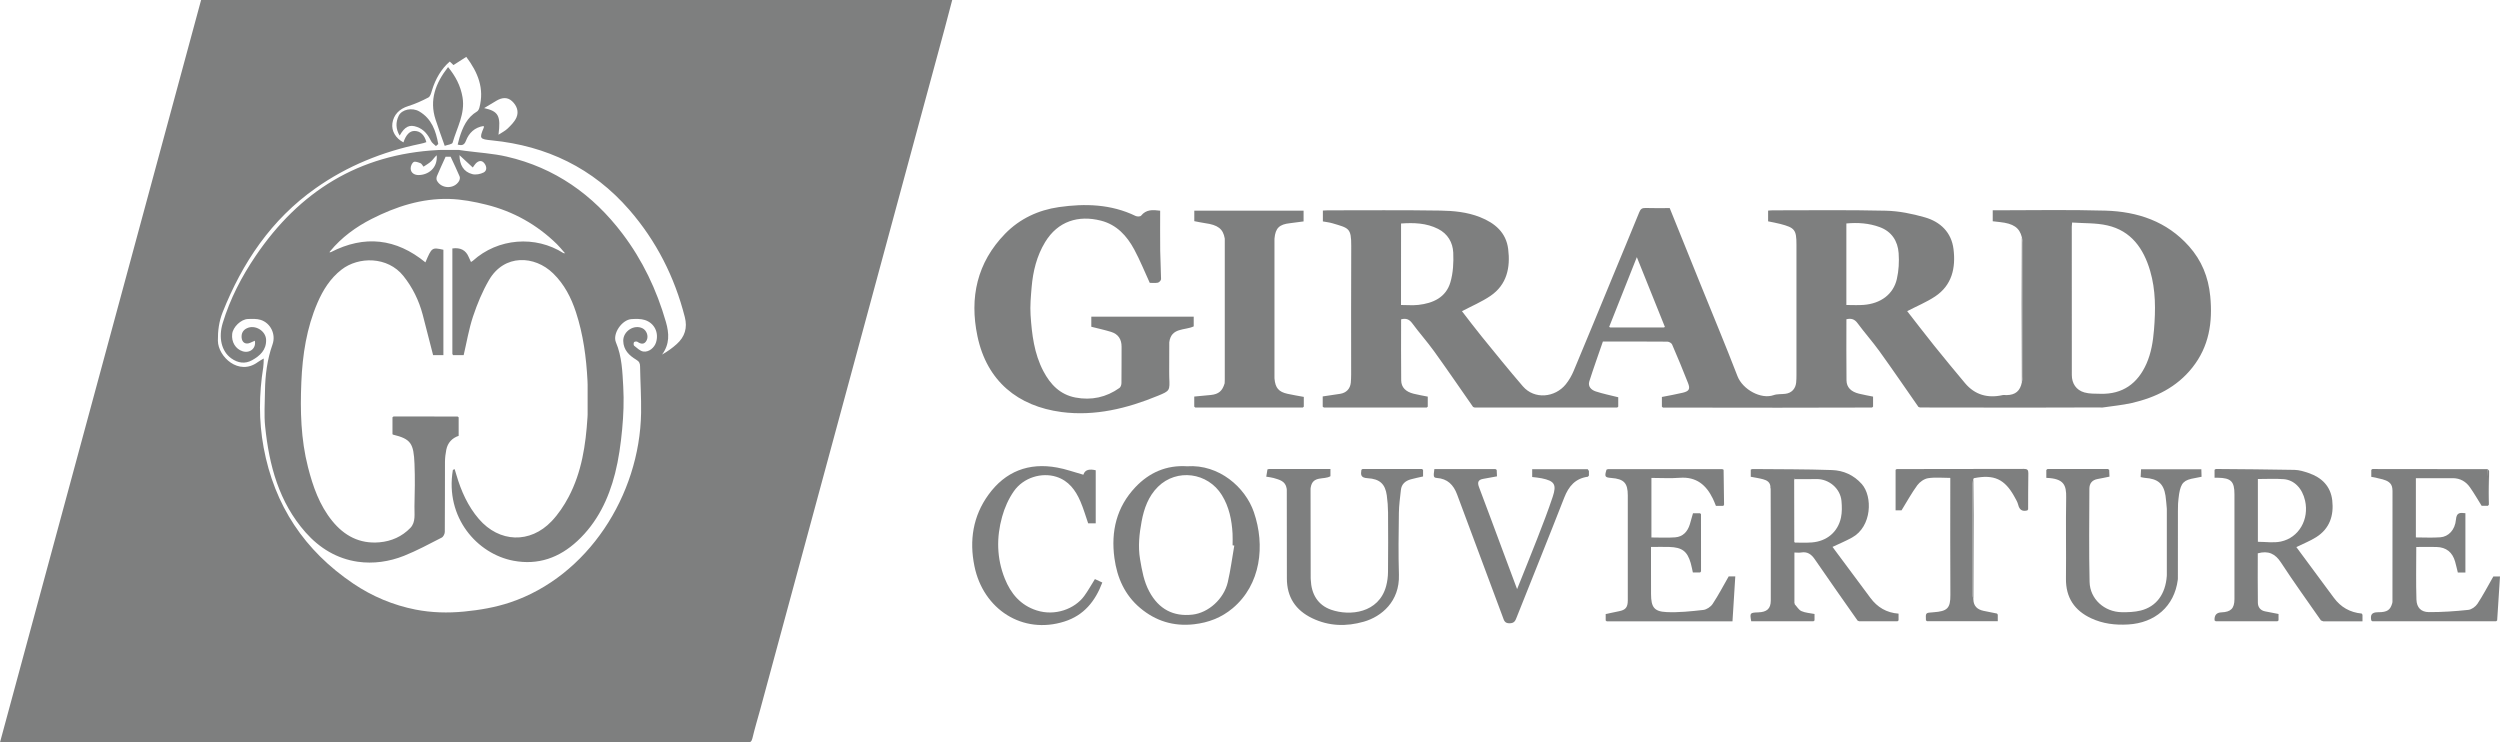
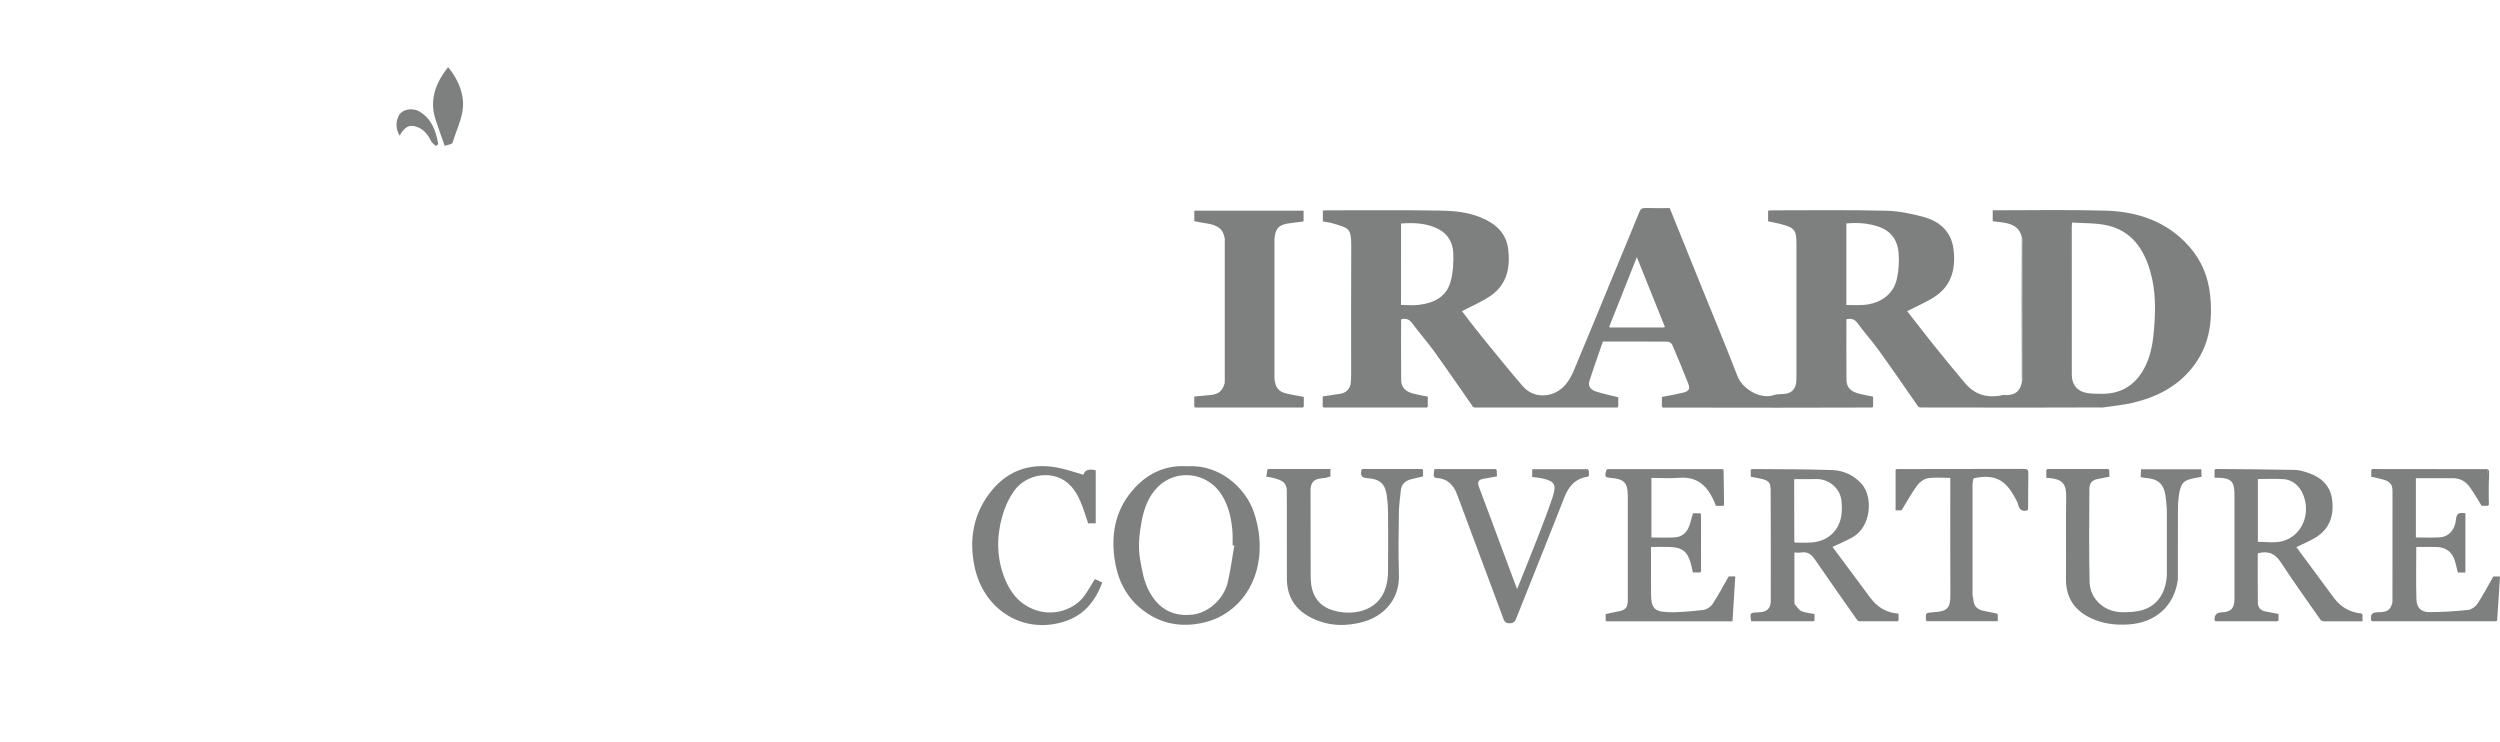
<svg xmlns="http://www.w3.org/2000/svg" id="uuid-021c74bf-58e9-4d5c-b19a-49f277e7f88d" width="588.13" height="174.67" viewBox="0 0 588.13 174.67">
  <defs>
    <style>.uuid-26eb8872-7d7c-4807-ae36-5b20de781388{fill:#7e7f7f;stroke-width:0px;}</style>
  </defs>
-   <path class="uuid-26eb8872-7d7c-4807-ae36-5b20de781388" d="M0,174.64C15.8,116.32,31.55,58.18,47.31,0h176.7c-.6,2.28-1.17,4.49-1.77,6.71-1.9,7.02-3.81,14.04-5.71,21.05-5.69,20.99-11.37,41.98-17.05,62.97-6.87,25.37-13.75,50.74-20.62,76.12-.62,2.27-1.31,4.53-1.85,6.82-.19.82-.54,1.07-1.3.98-.23-.03-.46,0-.69,0H1.67c-.54-.01-1.09-.01-1.67-.01ZM132.56,59.55c.13,0,.26.02.39.03-.07-.07-.14-.15-.22-.22-.57-.65-1.1-1.33-1.72-1.93-4.69-4.59-10.25-7.7-16.6-9.28-2.84-.71-5.8-1.27-8.71-1.35-6.49-.17-12.54,1.79-18.27,4.7-3.72,1.89-7.07,4.34-9.76,7.6-.06.08-.12.17-.18.25.11,0,.23-.02.34-.03,7.92-4.07,15.35-3.24,22.25,2.4,1.51-3.54,1.53-3.55,4.23-2.97v24.8h-2.42c-.83-3.23-1.62-6.38-2.45-9.53-.89-3.34-2.37-6.38-4.54-9.1-3.71-4.64-10.56-4.6-14.56-1.49-2.65,2.06-4.35,4.79-5.65,7.79-2.57,5.95-3.53,12.26-3.8,18.68-.28,6.73-.12,13.43,1.57,20.02,1.16,4.54,2.69,8.91,5.68,12.61,2.85,3.52,6.46,5.45,11.11,5.05,2.84-.24,5.34-1.37,7.29-3.39,1.31-1.36.92-3.32.96-5.04.08-3.34.15-6.69.01-10.03-.2-4.81-.83-5.85-5.08-6.88-.03-.01-.05-.06-.1-.11v-3.96c.09-.07.17-.14.26-.2,5.02.01,10.05.01,15.07.02.08.06.16.13.24.19v4.35c-1.54.52-2.58,1.62-2.91,3.27-.19.94-.3,1.9-.31,2.85-.03,5.49.01,10.99-.04,16.48,0,.47-.35,1.16-.74,1.35-2.91,1.49-5.81,3.06-8.84,4.27-3.48,1.39-7.24,1.93-10.91,1.4-4.88-.71-8.98-3.19-12.26-6.9-6.28-7.11-8.57-15.77-9.51-24.89-.29-2.76-.07-5.58-.04-8.38.05-3.73.51-7.39,1.77-10.95.85-2.39-.46-5.05-2.8-5.78-.93-.29-1.98-.23-2.98-.2-1.64.05-3.53,1.89-3.71,3.51-.21,1.9.8,3.56,2.46,4.08,1.7.53,3.24-.7,2.87-2.48-.39.17-.73.33-1.08.48-1.07.47-1.93-.03-2.03-1.2-.08-1.01.31-1.77,1.25-2.22,1.91-.91,4.44.6,4.51,2.71.08,2.4-1.44,3.78-3.29,4.81-1.66.93-3.34.67-4.88-.42-2.33-1.65-3.08-4.89-2.03-8.33,1.73-5.68,4.43-10.89,7.74-15.78,10.28-15.18,24.32-23.94,42.88-24.91.19,0,.38-.02.57-.02,1.46,0,2.92,0,4.38,0,.47.07.94.13,1.4.2,3.27.44,6.61.62,9.81,1.36,11.34,2.61,20.29,8.93,27.26,18.14,4.73,6.25,8.04,13.2,10.21,20.74.79,2.74.91,5.24-.9,7.7,1.25-.71,2.41-1.53,3.46-2.48,1.9-1.7,2.54-3.82,1.9-6.32-2.4-9.44-6.69-17.92-13.09-25.28-8.53-9.8-19.43-15.03-32.28-16.31-2.91-.29-3.03-.41-1.92-3.03.03-.06-.01-.15-.04-.36-2.13.34-3.45,1.62-4.18,3.51-.39,1.02-.98,1.14-1.93.86.14-.54.26-1.06.41-1.57.77-2.48,1.76-4.8,4.15-6.22.26-.15.45-.54.54-.86,1.23-4.56-.36-8.37-3.08-11.98-1.07.68-2.02,1.3-3.01,1.93-.31-.29-.59-.56-.87-.83-1.93,1.65-3.37,4.05-4.2,6.82-.18.59-.39,1.41-.84,1.64-1.52.8-3.12,1.52-4.76,2.03-2.02.63-3.41,1.99-3.7,4.04-.25,1.79.76,3.53,2.6,4.49q.91-2.73,2.65-2.69c1.34.03,2.31.96,2.74,2.63-.2.07-.41.15-.62.21-.26.07-.53.13-.8.19-8.9,1.85-17.18,5.19-24.62,10.44-10.46,7.37-17.23,17.49-21.89,29.2-.86,2.17-1.14,4.38-1.11,6.7.05,3.73,4.91,8.32,9.39,5.01.39-.29.82-.51,1.4-.85-.04.82-.02,1.46-.12,2.07-1.01,6.3-1.07,12.59.09,18.87,2.53,13.64,9.62,24.27,21.1,32.02,4.48,3.02,9.41,5.08,14.65,6.11,3.72.73,7.57.84,11.44.46,3.7-.36,7.3-.98,10.81-2.15,18.22-6.11,30.48-25.16,30.8-44.58.06-3.64-.18-7.29-.24-10.93,0-.75-.21-1.17-.91-1.59-1.66-.99-3-2.29-3.05-4.42-.05-2.27,2.55-3.96,4.54-2.96.94.47,1.47,1.81.97,2.82s-1.3.96-2.17.35c-.18-.12-.69-.07-.8.09-.14.18-.13.71.02.83.68.53,1.39,1.26,2.17,1.37,1.31.19,2.6-.91,2.98-2.13.72-2.28-.34-4.56-2.64-5.29-.96-.3-2.07-.27-3.11-.21-2.25.12-4.54,3.43-3.68,5.47,1.42,3.35,1.52,6.9,1.72,10.4.19,3.35.06,6.75-.26,10.1-.33,3.47-.81,6.96-1.66,10.32-1.54,6.05-4.2,11.58-8.88,15.92-4.25,3.94-9.22,5.73-15.02,4.64-8.54-1.6-16.14-10.18-14.26-21.35.01-.05.15-.07.42-.2.14.47.28.91.41,1.36,1.11,3.79,2.7,7.36,5.29,10.37,4.8,5.57,12.05,5.84,17.11.52,1.58-1.66,2.91-3.65,3.99-5.69,3.09-5.85,4.04-12.25,4.45-18.76,0-.21.02-.42.03-.63,0-2.35,0-4.7,0-7.06,0-.3-.02-.59-.03-.89-.28-5.49-1-10.91-2.72-16.16-1.13-3.43-2.74-6.56-5.36-9.11-4.37-4.26-11.5-4.59-15.08,1.55-1.57,2.69-2.78,5.63-3.77,8.59-.98,2.95-1.49,6.06-2.2,9.09h-2.51c-.05-.1-.1-.2-.15-.3v-24.8q2.83-.4,3.83,1.99c.17.4.36.78.55,1.2.2-.13.33-.19.43-.28,5.93-5.37,14.76-6.01,21.34-1.8ZM117.27,31.7c.76-.51,1.56-.89,2.17-1.48.79-.77,1.64-1.61,2.06-2.59.6-1.41.08-2.8-1.05-3.84-1.09-1-2.34-.84-3.55-.16-.98.56-1.93,1.16-3.01,1.8,3.39.75,3.95,1.81,3.38,6.27ZM104.83,36.87c-.73,1.61-1.41,3.06-2.03,4.53-.13.31-.17.8-.02,1.08,1.04,1.98,4.05,2.06,5.2.13.18-.3.28-.8.15-1.1-.64-1.53-1.37-3.02-2.12-4.64-.33,0-.87,0-1.18,0ZM99.64,39.21c-.3-.36-.47-.72-.73-.82-.51-.19-1.21-.48-1.58-.28-.4.22-.72.96-.72,1.47-.01,1.12.93,1.61,1.84,1.6,2.2,0,4.54-1.55,4.29-4.66-.5.42-.83.99-1.29,1.41-.51.49-1.15.83-1.81,1.28ZM111.22,39.4c-1.16-1.08-2.14-1.99-3.13-2.9.04,2.28.94,3.92,3.01,4.46.82.22,1.93,0,2.69-.39.82-.44.73-1.43.16-2.15-.61-.78-1.33-.64-1.99,0-.21.2-.37.49-.74.99Z" />
  <path class="uuid-26eb8872-7d7c-4807-ae36-5b20de781388" d="M311.17,95.67v-2.41c1.37-.2,2.73-.41,4.09-.61,1.44-.22,2.37-1.17,2.52-2.63.06-.64.07-1.28.08-1.92,0-10.08-.03-20.15.02-30.23.02-4.26-.57-4.2-4.44-5.35-.69-.2-1.42-.28-2.23-.43v-2.56c.32-.02.71-.05,1.1-.05,8.84,0,17.69-.08,26.53.06,3.15.05,6.32.35,9.33,1.54,3.51,1.39,6.14,3.61,6.63,7.49.55,4.34-.28,8.4-4.18,11.05-2.05,1.39-4.38,2.37-6.69,3.59,1.44,1.85,2.98,3.92,4.61,5.92,3.21,3.94,6.39,7.89,9.71,11.74,2.76,3.2,7.6,2.64,10.1-.46.76-.94,1.39-2.04,1.86-3.16,3.08-7.34,6.1-14.72,9.14-22.08,2.1-5.09,4.23-10.17,6.3-15.27.3-.74.67-1,1.47-.97,1.87.07,3.75.02,5.68.02,2.4,5.94,4.78,11.85,7.17,17.75,2.93,7.26,5.96,14.48,8.77,21.78,1.23,3.18,5.57,5.52,8.5,4.48.86-.31,1.86-.19,2.8-.32,1.44-.19,2.36-1.17,2.51-2.64.06-.59.07-1.19.07-1.78v-30.64c0-3.52-.38-4.01-3.81-4.9-.92-.24-1.86-.4-2.86-.61v-2.52c.32-.02.68-.07,1.03-.07,8.89,0,17.78-.12,26.67.09,3.08.07,6.21.71,9.18,1.56,3.66,1.05,6.26,3.54,6.74,7.49.54,4.41-.36,8.48-4.33,11.12-2.03,1.35-4.33,2.29-6.57,3.46,2.03,2.6,4.16,5.39,6.36,8.13,2.38,2.96,4.8,5.89,7.24,8.8,2.34,2.78,5.34,3.6,8.84,2.82.3-.07.64.01.96,0,2.07-.04,3.18-.98,3.58-3.04.07-.44.21-.88.21-1.32.01-10.49.01-20.98,0-31.47,0-.44-.14-.88-.22-1.32-.55-2.24-1.98-3.22-5.17-3.56-.54-.06-1.08-.12-1.68-.19v-2.58h.69c8.61,0,17.22-.17,25.82.08,7.57.22,14.45,2.52,19.67,8.39,2.96,3.33,4.55,7.21,4.99,11.72.6,6.18-.27,11.85-4.21,16.81-3.66,4.62-8.64,7.05-14.24,8.33-2.27.52-4.62.72-6.93,1.07-.37-.01-.74-.01-1.11-.02-5.73.02-11.45.04-17.18.04-8.2,0-16.4-.02-24.6-.03-.13-.05-.26-.1-.38-.14-3.05-4.37-6.06-8.78-9.17-13.1-1.63-2.26-3.49-4.34-5.14-6.58-.7-.96-1.47-1.21-2.63-.94,0,4.79-.04,9.58.02,14.37.02,1.66,1.07,2.68,2.93,3.14,1.09.27,2.2.46,3.32.69v2.36c-.08.07-.16.14-.24.21-7.33.01-14.66.04-21.99.04-9.07,0-18.14-.02-27.21-.03-.08-.07-.16-.14-.24-.22v-2.28c1.67-.33,3.31-.61,4.93-1,1.48-.36,1.77-.88,1.22-2.27-1.19-3.05-2.45-6.07-3.75-9.08-.14-.33-.73-.66-1.11-.66-4.99-.04-9.98-.03-15.17-.03-1.06,3.1-2.19,6.21-3.19,9.36-.39,1.23.47,2.04,1.51,2.38,1.68.55,3.42.9,5.29,1.37v2.21c-.08.07-.16.14-.24.21h-33.53c-.13-.05-.26-.1-.38-.14-3.05-4.37-6.06-8.78-9.17-13.1-1.63-2.26-3.49-4.34-5.14-6.58-.7-.95-1.46-1.24-2.62-.93,0,4.77-.04,9.57.02,14.36.02,1.65,1.07,2.68,2.93,3.14,1.09.27,2.2.46,3.32.68v2.36c-.08.07-.16.14-.24.21h-24.18c-.11-.06-.2-.13-.29-.2ZM391.43,77.04c.08-.04.16-.08.24-.13-2.17-5.4-4.34-10.8-6.6-16.42-2.25,5.68-4.38,11.04-6.51,16.41.08.04.16.09.24.13,4.21,0,8.42,0,12.63,0ZM487.47,52.35c-.05.61-.08.79-.08.97,0,11.63,0,23.27.01,34.9,0,1.99,1.02,3.55,2.95,4.1,1.2.34,2.52.29,3.79.32,5.24.14,8.76-2.43,10.82-7.08,1.11-2.51,1.54-5.18,1.77-7.95.39-4.71.43-9.36-.91-13.91-1.54-5.23-4.45-9.41-10.09-10.68-2.64-.6-5.43-.47-8.26-.67ZM329.59,71.75c1.43,0,2.76.12,4.07-.02,3.47-.39,6.5-1.75,7.55-5.33.65-2.21.77-4.65.67-6.97-.11-2.38-1.28-4.42-3.56-5.58-2.77-1.4-5.71-1.48-8.72-1.27-.01,6.42-.01,12.72-.01,19.17ZM434.36,71.75c1.42,0,2.74.08,4.05-.02,4.03-.3,7.01-2.5,7.83-6.1.45-1.96.56-4.06.42-6.07-.2-2.86-1.65-5.1-4.45-6.13-2.52-.93-5.16-1.11-7.85-.86,0,6.41,0,12.71,0,19.18Z" />
-   <path class="uuid-26eb8872-7d7c-4807-ae36-5b20de781388" d="M275.07,88.81c.14,3.09.16,3.13-2.63,4.28-7.28,3.01-14.9,4.87-22.72,3.84-10.21-1.35-17.56-7.22-19.78-17.87-1.89-9.05-.1-17.28,6.51-24.07,3.46-3.55,7.82-5.57,12.66-6.27,6.15-.88,12.27-.71,18.05,2.09.35.17,1.09.16,1.28-.07,1.19-1.48,2.73-1.41,4.49-1.17,0,3.14-.03,6.29.01,9.44.03,2.22.18,4.44.2,6.66,0,.29-.45.77-.75.83-.66.13-1.36.04-1.91.04-1.23-2.68-2.3-5.34-3.65-7.85-1.74-3.21-4.11-5.84-7.86-6.79-5.25-1.33-10.09.1-13.1,5.05-1.98,3.26-2.86,6.86-3.18,10.61-.18,2.17-.39,4.37-.25,6.54.3,4.55.84,9.08,3.01,13.21,1.64,3.12,3.92,5.52,7.55,6.21,3.76.71,7.24-.04,10.36-2.26.29-.21.46-.76.46-1.16.04-2.84.01-5.68.03-8.52.01-1.78-.79-2.99-2.48-3.51-1.51-.46-3.07-.8-4.64-1.2v-2.38h24.09v2.29c-2.05.99-5.31.21-5.75,3.75-.01,2.3-.02,4.6-.02,6.89,0,.36,0,.71.01,1.07.01.12.01.22.01.32Z" />
  <path class="uuid-26eb8872-7d7c-4807-ae36-5b20de781388" d="M280.95,95.66v-2.37c1.31-.12,2.61-.24,3.91-.37,1.83-.19,2.71-.94,3.24-2.75.01-.28.02-.56.03-.84v-32.96c0-.1-.01-.2-.01-.29-.39-2.24-1.61-3.17-4.63-3.58-.84-.12-1.67-.31-2.53-.47v-2.47h25.71v2.53c-1.07.14-2.14.3-3.21.42-2.5.27-3.41,1.15-3.63,3.58,0,.1,0,.2-.01.3v32.41c0,.1,0,.2.01.3.2,2.17.98,3.09,3.07,3.55,1.22.27,2.46.47,3.82.72v2.3c-.08.07-.16.14-.24.21h-25.28c-.09-.07-.17-.14-.25-.22Z" />
  <path class="uuid-26eb8872-7d7c-4807-ae36-5b20de781388" d="M535.78,146.15c-4.84,0-9.68,0-14.52,0-.09-.07-.18-.13-.28-.2q-.12-1.83,1.62-1.89c2.22-.09,3.05-.92,3.06-3.11.01-8.22,0-16.45,0-24.67,0-3.03-.82-3.84-3.89-3.89h-.79v-1.87c.1-.06.19-.12.29-.19,6.17.06,12.35.08,18.52.21,1.11.02,2.24.37,3.31.74,3.09,1.05,5.19,3.09,5.57,6.44.4,3.56-.61,6.65-3.78,8.65-1.44.91-3.06,1.54-4.67,2.33,2.38,3.23,4.82,6.52,7.26,9.82.52.7,1.04,1.39,1.55,2.09,1.63,2.23,3.82,3.47,6.57,3.73.06.1.12.19.18.29v1.54h-9.22c-.18-.07-.37-.14-.55-.21-3.15-4.53-6.39-9-9.4-13.62-1.37-2.1-2.99-2.85-5.46-2.17,0,3.82-.04,7.73.02,11.65.02,1.03.61,1.8,1.72,2.01,1.01.19,2.03.39,3.14.61v1.52c-.09.05-.17.11-.25.18ZM531.17,127.46c1.87,0,3.7.3,5.4-.06,4.26-.9,6.7-5.22,5.7-9.64-.65-2.87-2.54-4.86-5.06-5.04-1.99-.14-4-.03-6.04-.03,0,5,0,9.84,0,14.77Z" />
  <path class="uuid-26eb8872-7d7c-4807-ae36-5b20de781388" d="M422.21,142.15c.52.55.94,1.32,1.57,1.61.92.41,1.99.46,3.09.68v1.52c-.09.07-.17.14-.26.2h-14.63c-.36-1.97-.31-2.03,1.64-2.1,2.02-.07,2.95-.83,2.96-2.78.03-8.77-.01-17.55-.03-26.32-.02-.12-.03-.24-.05-.36-.02-1.13-.79-1.6-1.71-1.85-.96-.26-1.95-.4-2.92-.59v-1.69c.18-.06.31-.13.43-.13,6.23.06,12.46.02,18.68.24,2.69.09,5.13,1.18,7,3.28,2.61,2.93,2.39,10.04-2.28,12.6-1.49.82-3.07,1.48-4.6,2.2,2.94,3.95,5.93,7.98,8.92,12,1.63,2.19,3.77,3.49,6.62,3.7v1.59c-.08.07-.16.13-.24.2-3.01,0-6.02,0-9.03,0-.12-.05-.24-.09-.36-.14-3.37-4.81-6.77-9.6-10.08-14.44-.83-1.21-1.76-1.85-3.25-1.59-.48.08-.99,0-1.54,0v11.82s-.07.08-.06.11c.04.08.09.15.13.22ZM422.08,112.77c.01,4.91.02,9.82.03,14.74.06.05.11.09.17.14,1.32-.01,2.65.06,3.96-.04,3.51-.27,6.12-2.44,6.85-5.83.27-1.27.24-2.64.12-3.94-.27-2.94-2.97-5.2-5.91-5.14-1.69.04-3.38.01-5.07.01-.05-.06-.11-.12-.16-.17.01.08.01.15.01.23Z" />
  <path class="uuid-26eb8872-7d7c-4807-ae36-5b20de781388" d="M279.26,109.69c7.54-.5,13.71,4.96,15.71,10.78,2.7,7.83,1.67,17.07-5.02,22.65-2.62,2.18-5.62,3.35-9.07,3.74-4.83.54-9-.77-12.63-3.81s-5.45-7.11-6.08-11.76c-.85-6.3.5-11.99,4.93-16.68,3.26-3.45,7.32-5.23,12.16-4.92ZM290.37,128.35c-.13-.02-.26-.05-.4-.07,0-.92.04-1.83-.01-2.75-.18-3.19-.8-6.28-2.51-9.05-3.32-5.37-10.63-6.31-15.03-1.97-2.27,2.24-3.29,5.14-3.85,8.14-.54,2.91-.88,5.87-.37,8.89.45,2.66.9,5.28,2.2,7.67,2.21,4.09,5.63,5.9,10.15,5.38,3.73-.43,7.37-3.66,8.29-7.63.66-2.84,1.03-5.74,1.53-8.61Z" />
  <path class="uuid-26eb8872-7d7c-4807-ae36-5b20de781388" d="M405.48,110.5c.04,2.74.07,5.47.11,8.21-.05.1-.1.19-.16.29h-1.76c-.24-.58-.44-1.13-.7-1.66-1.57-3.25-3.9-5.23-7.79-4.94-2.18.17-4.39.03-6.68.03v14.01c1.87,0,3.74.11,5.59-.03,1.83-.14,2.92-1.35,3.45-3.07.25-.82.47-1.65.74-2.6h1.67c.07.07.14.15.21.22,0,4.49.01,8.97.01,13.46-.07.09-.14.17-.22.26h-1.7c-.17-.74-.3-1.5-.51-2.23-.81-2.77-2.03-3.69-5.05-3.78-1.37-.04-2.74,0-4.29,0v4.78c0,2.11-.01,4.21.01,6.32.02,3.02.69,4.08,3.59,4.22,2.89.14,5.81-.18,8.7-.5.79-.09,1.74-.73,2.19-1.4,1.35-2.04,2.49-4.22,3.79-6.5h1.55c-.22,3.48-.44,6.98-.66,10.58h-29.57c-.09-.07-.17-.14-.26-.2v-1.52c1.05-.22,2.09-.46,3.14-.66,1.52-.29,2.05-.9,2.06-2.52.01-4.35,0-8.7,0-13.05v-11.68c0-2.91-.9-3.87-3.87-4.1-1.53-.12-1.64-.3-1.14-1.95.12-.04.24-.09.35-.13h26.88c.11.04.22.1.32.15Z" />
  <path class="uuid-26eb8872-7d7c-4807-ae36-5b20de781388" d="M562.83,141.55c0-8.69.01-17.38.01-26.07-.01-.19-.03-.39-.04-.58-.15-1.37-1.2-1.82-2.3-2.14-.85-.25-1.75-.38-2.65-.58v-1.65c.09-.06.18-.13.26-.19,9.04.01,18.09.02,27.13.03.03.77.07,1.54.09,2.31.06,1.85.12,3.7.18,5.55v.5c-.07.09-.15.18-.22.26h-1.48c-.93-1.5-1.77-2.95-2.72-4.31-.96-1.39-2.32-2.18-4.06-2.19-2.88-.01-5.75,0-8.69,0v13.94c1.93,0,3.85.11,5.75-.03,1.92-.14,3.47-1.73,3.68-4.18.15-1.75,1.01-1.6,2.22-1.49v13.96h-1.78c-.21-.83-.4-1.7-.64-2.56-.62-2.19-2.07-3.39-4.37-3.45-1.59-.04-3.19,0-4.77,0,0,4.17-.09,8.27.04,12.37.06,1.88,1.08,2.94,2.92,2.95,3.09.02,6.19-.2,9.26-.52.78-.08,1.72-.75,2.17-1.43,1.32-2.01,2.44-4.15,3.74-6.43h1.57c-.22,3.42-.45,6.88-.67,10.34-.09.07-.17.13-.26.2-9.7,0-19.4,0-29.1,0-.09-.07-.17-.14-.26-.2-.25-1.3.08-1.93,1.6-1.93,2.22,0,2.88-.54,3.35-2.17.02-.1.03-.21.04-.31Z" />
  <path class="uuid-26eb8872-7d7c-4807-ae36-5b20de781388" d="M334.78,110.53v1.56c-.97.22-1.94.41-2.88.67-1.28.36-2.2,1.12-2.34,2.53-.19,1.79-.45,3.59-.47,5.38-.07,4.85-.14,9.7.01,14.55.19,6.28-4.1,9.84-8.25,11.03s-8.23,1.08-12.17-.82c-3.9-1.88-5.94-4.96-5.94-9.35.01-6.95-.01-13.91-.02-20.86-.01-.11-.02-.23-.04-.34-.29-1.73-1.72-2.03-3.06-2.43-.51-.15-1.05-.19-1.73-.31.1-.61.19-1.16.28-1.71.12-.03.25-.07.37-.1h14.45v1.7c-1.49.91-4.14-.19-4.63,2.58-.02.11-.03.23-.05.34.01,7.03.02,14.06.03,21.09.01.11.02.22.02.33.13,3.36,1.62,5.97,4.81,7.08,4.39,1.52,11.18.8,12.91-5.54.29-1.07.44-2.22.45-3.34.05-4.66.04-9.33.01-13.99-.01-1.35-.11-2.72-.3-4.06-.37-2.61-1.6-3.86-4.51-4.02-1.65-.09-1.64-.83-1.46-1.98.09-.06.18-.13.27-.19h13.95c.09.07.19.13.29.2Z" />
  <path class="uuid-26eb8872-7d7c-4807-ae36-5b20de781388" d="M481.67,110.34h14.23c.1.06.19.12.29.19.02.5.04.99.07,1.6-.96.19-1.87.4-2.8.56-1.28.23-1.92,1.03-1.93,2.27-.02,7.31-.12,14.63.05,21.94.09,4.03,3.49,7.06,7.55,7.12,1.49.02,3.04-.03,4.48-.39,3.68-.92,5.82-3.86,6.13-8.1,0-.1,0-.2.01-.29v-15.37c0-.1,0-.2-.01-.29-.1-.99-.15-1.98-.3-2.96-.44-2.85-1.8-4-4.86-4.2-.33-.02-.66-.13-.99-.19.03-.61.07-1.23.1-1.84h14.18c.02.59.03,1.18.05,1.77-.52.1-1.04.22-1.56.31-2.6.44-3.27,1.09-3.72,3.73-.13.76-.17,1.53-.25,2.3-.01.56-.02,1.12-.03,1.68,0,5.3-.01,10.6-.01,15.9-.01.11-.01.21-.02.32-.81,6.27-5.38,10.15-11.67,10.51-3.1.18-5.96-.18-8.7-1.45-3.92-1.82-5.99-4.87-5.94-9.32.07-6.37-.06-12.74.05-19.1.05-2.87-.48-4.47-4.67-4.62v-1.86c.09-.09.18-.16.27-.22Z" />
  <path class="uuid-26eb8872-7d7c-4807-ae36-5b20de781388" d="M254.86,111.68c.4-1.27,1.53-1.37,2.91-1.05v12.48h-1.78c-.6-1.73-1.1-3.48-1.82-5.15-1.13-2.63-2.76-4.87-5.65-5.79-3.48-1.11-7.76.18-10,3.38-1.25,1.78-2.19,3.91-2.77,6.01-1.36,4.87-1.28,9.8.63,14.56,1.41,3.53,3.71,6.27,7.49,7.48,4.34,1.4,8.97-.36,11.18-3.37.91-1.24,1.65-2.6,2.53-4,.47.22,1.04.49,1.74.81-1.66,4.4-4.33,7.72-8.9,9.17-9.87,3.15-19.12-2.89-21.18-13.01-1.24-6.06-.35-11.79,3.3-16.82,3.97-5.48,9.47-7.62,16.15-6.39,2.02.36,3.98,1.08,6.17,1.69Z" />
  <path class="uuid-26eb8872-7d7c-4807-ae36-5b20de781388" d="M446.2,110.35c9.98-.01,19.95-.02,29.93-.04.76,0,1.05.21,1.04,1-.05,2.83-.04,5.67-.05,8.51-.06.09-.13.17-.19.26-1.18.3-1.86-.12-2.15-1.34-.16-.65-.54-1.25-.86-1.85-2.3-4.18-4.8-5.34-9.53-4.4-.06.01-.11.14-.16.21-.07.39-.19.79-.19,1.18-.01,8.66-.01,17.31,0,25.97,0,.39.13.79.2,1.18.04,1.56.94,2.36,2.38,2.67,1.06.23,2.12.43,3.18.64.06.09.12.18.18.27v1.53h-16.64c-.09-.07-.17-.13-.26-.2-.09-1.84-.09-1.77,1.74-1.9,3.33-.23,4.03-.96,4.01-4.08-.06-8.69-.02-17.37-.02-26.06v-1.47c-1.79,0-3.54-.19-5.22.07-.92.14-1.96.87-2.53,1.64-1.33,1.81-2.42,3.81-3.72,5.92h-1.4v-9.54c.09-.04.17-.1.26-.17Z" />
  <path class="uuid-26eb8872-7d7c-4807-ae36-5b20de781388" d="M373.8,110.81v1.06c-.08.09-.16.18-.24.28-2.96.39-4.52,2.24-5.57,4.92-3.67,9.41-7.46,18.76-11.19,28.15-.31.79-.52,1.38-1.64,1.41-1.19.03-1.33-.68-1.61-1.43-3.59-9.63-7.2-19.26-10.77-28.89-.84-2.25-2.25-3.69-4.76-3.87-.79-.06-.84-.31-.58-2.09h14.37c.1.06.19.12.29.19.02.5.05,1,.07,1.52-1.08.2-2.13.41-3.18.58-1.2.19-1.5.77-1.06,1.93,1.93,5.1,3.82,10.21,5.72,15.32,1.05,2.8,2.09,5.61,3.25,8.7,1.66-4.15,3.23-8,4.74-11.88,1.27-3.26,2.54-6.52,3.64-9.84.97-2.92.4-3.73-2.6-4.35-.71-.15-1.44-.2-2.23-.3v-1.84h13.06c.1.13.19.28.29.43Z" />
  <path class="uuid-26eb8872-7d7c-4807-ae36-5b20de781388" d="M475.63,55.81c.08.44.22.88.22,1.32.01,10.49.01,20.98,0,31.47,0,.44-.14.88-.21,1.32-.02-6.16-.05-12.33-.05-18.49,0-5.21.02-10.42.04-15.62Z" />
-   <path class="uuid-26eb8872-7d7c-4807-ae36-5b20de781388" d="M464.25,141.04c-.07-.39-.2-.79-.2-1.18-.01-8.66-.01-17.31,0-25.97,0-.4.12-.79.19-1.18.03,2.83.07,5.66.07,8.48-.01,6.61-.04,13.23-.06,19.85Z" />
  <path class="uuid-26eb8872-7d7c-4807-ae36-5b20de781388" d="M585.51,118.23c-.06-1.85-.12-3.7-.18-5.55-.03-.77-.06-1.54-.09-2.31.12.16.33.32.33.48,0,2.46-.03,4.92-.06,7.38Z" />
  <path class="uuid-26eb8872-7d7c-4807-ae36-5b20de781388" d="M275.06,87.44c.01-2.3.02-4.6.02-6.89,0,2.29,0,4.59-.02,6.89Z" />
  <path class="uuid-26eb8872-7d7c-4807-ae36-5b20de781388" d="M517.92,112.14c-.02-.59-.03-1.18-.05-1.77.02.59.03,1.18.05,1.77Z" />
  <path class="uuid-26eb8872-7d7c-4807-ae36-5b20de781388" d="M503.69,110.37c-.03.61-.07,1.23-.1,1.84.03-.61.07-1.22.1-1.84Z" />
  <path class="uuid-26eb8872-7d7c-4807-ae36-5b20de781388" d="M512.35,120.15c.01-.56.02-1.12.03-1.68,0,.56-.02,1.12-.03,1.68Z" />
  <path class="uuid-26eb8872-7d7c-4807-ae36-5b20de781388" d="M493.45,95.87c.37.01.74.01,1.11.02-.37-.01-.74-.02-1.11-.02Z" />
  <path class="uuid-26eb8872-7d7c-4807-ae36-5b20de781388" d="M288.12,89.34c-.01.28-.02.56-.03.84.01-.28.02-.56.03-.84Z" />
  <path class="uuid-26eb8872-7d7c-4807-ae36-5b20de781388" d="M562.79,114.9c.01.19.03.39.04.58,0-.19-.02-.39-.04-.58Z" />
  <path class="uuid-26eb8872-7d7c-4807-ae36-5b20de781388" d="M373.8,110.81c-.09-.15-.19-.3-.28-.44.09.14.18.29.28.44Z" />
  <path class="uuid-26eb8872-7d7c-4807-ae36-5b20de781388" d="M546,145.96c.18.07.37.14.55.21-.18-.08-.36-.15-.55-.21Z" />
  <path class="uuid-26eb8872-7d7c-4807-ae36-5b20de781388" d="M378.28,110.34c-.12.04-.24.09-.35.13.11-.04.23-.09.35-.13Z" />
  <path class="uuid-26eb8872-7d7c-4807-ae36-5b20de781388" d="M587.2,146.15c.09-.07.17-.13.26-.2-.09.07-.18.14-.26.2Z" />
  <path class="uuid-26eb8872-7d7c-4807-ae36-5b20de781388" d="M334.78,110.53c-.1-.06-.19-.13-.29-.19.09.06.19.12.29.19Z" />
  <path class="uuid-26eb8872-7d7c-4807-ae36-5b20de781388" d="M352.1,110.52c-.1-.06-.19-.12-.29-.19.1.07.2.13.29.19Z" />
  <path class="uuid-26eb8872-7d7c-4807-ae36-5b20de781388" d="M298.53,110.34c-.12.03-.25.07-.37.1.12-.03.25-.07.37-.1Z" />
  <path class="uuid-26eb8872-7d7c-4807-ae36-5b20de781388" d="M405.48,110.5c-.11-.05-.22-.11-.33-.16.12.05.22.11.33.16Z" />
  <path class="uuid-26eb8872-7d7c-4807-ae36-5b20de781388" d="M451.29,95.74c.13.05.26.1.38.14-.13-.05-.26-.1-.38-.14Z" />
  <path class="uuid-26eb8872-7d7c-4807-ae36-5b20de781388" d="M446.2,110.35c-.09.06-.17.13-.26.19.09-.06.17-.12.26-.19Z" />
  <path class="uuid-26eb8872-7d7c-4807-ae36-5b20de781388" d="M440.38,95.88c.08-.07.16-.14.24-.21-.08.06-.16.14-.24.21Z" />
  <path class="uuid-26eb8872-7d7c-4807-ae36-5b20de781388" d="M481.67,110.34c-.09.06-.18.13-.27.19.09-.06.18-.13.27-.19Z" />
-   <path class="uuid-26eb8872-7d7c-4807-ae36-5b20de781388" d="M496.19,110.53c-.1-.06-.19-.12-.29-.19.1.06.19.12.29.19Z" />
  <path class="uuid-26eb8872-7d7c-4807-ae36-5b20de781388" d="M390.94,95.66c.08.07.16.14.24.22-.08-.07-.16-.14-.24-.22Z" />
  <path class="uuid-26eb8872-7d7c-4807-ae36-5b20de781388" d="M380.43,95.88c.08-.07.16-.14.24-.21-.08.07-.16.14-.24.21Z" />
  <path class="uuid-26eb8872-7d7c-4807-ae36-5b20de781388" d="M346.52,95.74c.13.05.26.1.38.14-.12-.05-.25-.1-.38-.14Z" />
  <path class="uuid-26eb8872-7d7c-4807-ae36-5b20de781388" d="M521.27,110.34c-.1.06-.19.12-.29.19.09-.07.19-.13.29-.19Z" />
  <path class="uuid-26eb8872-7d7c-4807-ae36-5b20de781388" d="M335.61,95.88c.08-.07.16-.14.24-.21-.08.06-.16.14-.24.21Z" />
  <path class="uuid-26eb8872-7d7c-4807-ae36-5b20de781388" d="M558.11,110.34c-.09.06-.18.13-.26.19.08-.06.17-.12.26-.19Z" />
  <path class="uuid-26eb8872-7d7c-4807-ae36-5b20de781388" d="M311.17,95.67c.09.07.17.14.26.21-.08-.07-.17-.14-.26-.21Z" />
  <path class="uuid-26eb8872-7d7c-4807-ae36-5b20de781388" d="M306.46,95.88c.08-.07.16-.14.24-.21-.08.07-.16.14-.24.21Z" />
  <path class="uuid-26eb8872-7d7c-4807-ae36-5b20de781388" d="M373.56,112.15c.08-.09.16-.18.24-.28-.08.09-.16.18-.24.28Z" />
  <path class="uuid-26eb8872-7d7c-4807-ae36-5b20de781388" d="M280.95,95.66c.08.07.16.14.24.22-.08-.07-.16-.14-.24-.22Z" />
  <path class="uuid-26eb8872-7d7c-4807-ae36-5b20de781388" d="M299.81,89.09c0-.1,0-.2-.01-.3.01.1.01.2.01.3Z" />
  <path class="uuid-26eb8872-7d7c-4807-ae36-5b20de781388" d="M308.31,114.95c.02-.11.03-.23.05-.34-.02.11-.04.23-.05.34Z" />
  <path class="uuid-26eb8872-7d7c-4807-ae36-5b20de781388" d="M416.51,114.6c.02.12.03.24.05.36-.04-.08-.08-.15-.11-.23-.01-.04.04-.09.06-.13Z" />
  <path class="uuid-26eb8872-7d7c-4807-ae36-5b20de781388" d="M302.67,114.89c.01.11.02.23.04.34-.02-.12-.03-.23-.04-.34Z" />
  <path class="uuid-26eb8872-7d7c-4807-ae36-5b20de781388" d="M405.44,119c.05-.1.1-.19.16-.29-.06.1-.11.19-.16.29Z" />
  <path class="uuid-26eb8872-7d7c-4807-ae36-5b20de781388" d="M585.28,119c.07-.09.15-.18.22-.26-.07.08-.14.17-.22.26Z" />
  <path class="uuid-26eb8872-7d7c-4807-ae36-5b20de781388" d="M509.74,119.57c0,.1,0,.2.01.29,0-.09-.01-.19-.01-.29Z" />
  <path class="uuid-26eb8872-7d7c-4807-ae36-5b20de781388" d="M476.93,120.08c.06-.09.13-.17.19-.26-.06.09-.12.17-.19.26Z" />
  <path class="uuid-26eb8872-7d7c-4807-ae36-5b20de781388" d="M400.17,120.96c-.07-.07-.14-.15-.21-.22.07.08.14.15.21.22Z" />
  <path class="uuid-26eb8872-7d7c-4807-ae36-5b20de781388" d="M399.96,134.68c.07-.09.14-.17.22-.26-.07.09-.14.17-.22.26Z" />
  <path class="uuid-26eb8872-7d7c-4807-ae36-5b20de781388" d="M509.75,135.24c0,.1,0,.2-.01.29,0-.09.01-.19.01-.29Z" />
  <path class="uuid-26eb8872-7d7c-4807-ae36-5b20de781388" d="M299.81,56.38c0-.1,0-.2.01-.3-.01.1-.01.2-.01.3Z" />
  <path class="uuid-26eb8872-7d7c-4807-ae36-5b20de781388" d="M308.36,136.38c-.01-.11-.02-.22-.02-.33,0,.1.01.21.02.33Z" />
  <path class="uuid-26eb8872-7d7c-4807-ae36-5b20de781388" d="M512.33,136.37c.01-.11.01-.21.02-.32-.01.11-.02.22-.02.32Z" />
  <path class="uuid-26eb8872-7d7c-4807-ae36-5b20de781388" d="M562.83,141.55c-.01.1-.02.21-.03.31.01-.1.02-.21.03-.31Z" />
  <path class="uuid-26eb8872-7d7c-4807-ae36-5b20de781388" d="M422.21,142.15c-.04-.07-.09-.14-.12-.22-.01-.03.04-.07.06-.11.04.07.09.14.11.22.02.03-.03.07-.05.11Z" />
  <path class="uuid-26eb8872-7d7c-4807-ae36-5b20de781388" d="M469.98,144.62c-.06-.09-.12-.18-.18-.27.06.09.12.18.18.27Z" />
  <path class="uuid-26eb8872-7d7c-4807-ae36-5b20de781388" d="M555.77,144.63c-.06-.1-.12-.19-.18-.29.06.1.12.19.18.29Z" />
  <path class="uuid-26eb8872-7d7c-4807-ae36-5b20de781388" d="M377.74,145.95c.09.07.17.14.26.2-.09-.06-.18-.13-.26-.2Z" />
  <path class="uuid-26eb8872-7d7c-4807-ae36-5b20de781388" d="M426.62,146.16c.09-.07.17-.14.26-.2-.09.06-.18.13-.26.2Z" />
  <path class="uuid-26eb8872-7d7c-4807-ae36-5b20de781388" d="M437.03,146.02c.12.05.24.09.36.14-.13-.05-.24-.09-.36-.14Z" />
  <path class="uuid-26eb8872-7d7c-4807-ae36-5b20de781388" d="M446.41,146.15c.08-.07.16-.13.24-.2-.08.06-.16.13-.24.2Z" />
  <path class="uuid-26eb8872-7d7c-4807-ae36-5b20de781388" d="M453.08,145.95c.09.07.17.13.26.2-.09-.06-.17-.13-.26-.2Z" />
  <path class="uuid-26eb8872-7d7c-4807-ae36-5b20de781388" d="M520.98,145.96c.09.07.18.13.28.2-.1-.07-.19-.13-.28-.2Z" />
  <path class="uuid-26eb8872-7d7c-4807-ae36-5b20de781388" d="M535.78,146.15c.08-.07.17-.13.25-.2-.09.07-.17.13-.25.2Z" />
-   <path class="uuid-26eb8872-7d7c-4807-ae36-5b20de781388" d="M288.11,56.08c0,.1.01.2.01.29,0-.09-.01-.19-.01-.29Z" />
  <path class="uuid-26eb8872-7d7c-4807-ae36-5b20de781388" d="M557.84,145.95c.09.07.17.14.26.2-.08-.06-.17-.13-.26-.2Z" />
  <path class="uuid-26eb8872-7d7c-4807-ae36-5b20de781388" d="M320.53,110.34c-.09.06-.18.13-.27.19.1-.06.18-.12.27-.19Z" />
  <path class="uuid-26eb8872-7d7c-4807-ae36-5b20de781388" d="M107.93,35.27c.47.07.94.13,1.4.2-.46-.07-.93-.14-1.4-.2Z" />
  <path class="uuid-26eb8872-7d7c-4807-ae36-5b20de781388" d="M138.25,90.49c0-.3-.02-.59-.03-.89,0,.3.02.6.03.89Z" />
  <path class="uuid-26eb8872-7d7c-4807-ae36-5b20de781388" d="M102.98,35.3c.19,0,.38-.02.57-.02-.19.01-.38.01-.57.02Z" />
  <path class="uuid-26eb8872-7d7c-4807-ae36-5b20de781388" d="M138.23,98.18c0-.21.02-.42.03-.63,0,.21-.02.42-.03.63Z" />
  <path class="uuid-26eb8872-7d7c-4807-ae36-5b20de781388" d="M107.64,97.98c.08.06.16.13.24.19-.08-.06-.16-.13-.24-.19Z" />
  <path class="uuid-26eb8872-7d7c-4807-ae36-5b20de781388" d="M92.31,98.16c.09-.07.17-.14.26-.2-.09.07-.17.13-.26.2Z" />
  <path class="uuid-26eb8872-7d7c-4807-ae36-5b20de781388" d="M106.59,83.55c-.05-.1-.1-.2-.15-.3.05.1.1.2.15.3Z" />
  <path class="uuid-26eb8872-7d7c-4807-ae36-5b20de781388" d="M391.43,77.04c.08-.04.16-.08.24-.13-.07.04-.16.09-.24.13Z" />
  <path class="uuid-26eb8872-7d7c-4807-ae36-5b20de781388" d="M378.57,76.9c.08.04.16.09.24.13-.09-.04-.16-.08-.24-.13Z" />
  <path class="uuid-26eb8872-7d7c-4807-ae36-5b20de781388" d="M422.24,112.72l-.06.09-.1-.03c0-.08,0-.15-.01-.23.06.05.11.11.17.17Z" />
  <path class="uuid-26eb8872-7d7c-4807-ae36-5b20de781388" d="M422.11,127.51c.06.05.11.09.17.14-.05-.05-.11-.1-.17-.14Z" />
  <path class="uuid-26eb8872-7d7c-4807-ae36-5b20de781388" d="M104.62,34.31c-.79-2.24-1.51-4.19-2.15-6.17-1.51-4.63-.01-8.57,2.94-12.36,1.76,2.15,2.95,4.41,3.4,7.09.66,3.9-1.33,7.19-2.33,10.69-.11.4-1.24.51-1.86.75Z" />
-   <path class="uuid-26eb8872-7d7c-4807-ae36-5b20de781388" d="M102.55,34.36c-.39-.39-.92-.72-1.15-1.19-.72-1.49-1.67-2.72-3.28-3.3-1.78-.65-2.9-.11-4.1,2.03-.93-1.57-.97-3.13-.22-4.67.72-1.49,3.15-2,4.83-1.02,2.94,1.73,3.91,4.59,4.47,7.67-.19.16-.37.32-.55.48Z" />
+   <path class="uuid-26eb8872-7d7c-4807-ae36-5b20de781388" d="M102.55,34.36c-.39-.39-.92-.72-1.15-1.19-.72-1.49-1.67-2.72-3.28-3.3-1.78-.65-2.9-.11-4.1,2.03-.93-1.57-.97-3.13-.22-4.67.72-1.49,3.15-2,4.83-1.02,2.94,1.73,3.91,4.59,4.47,7.67-.19.16-.37.32-.55.48" />
</svg>